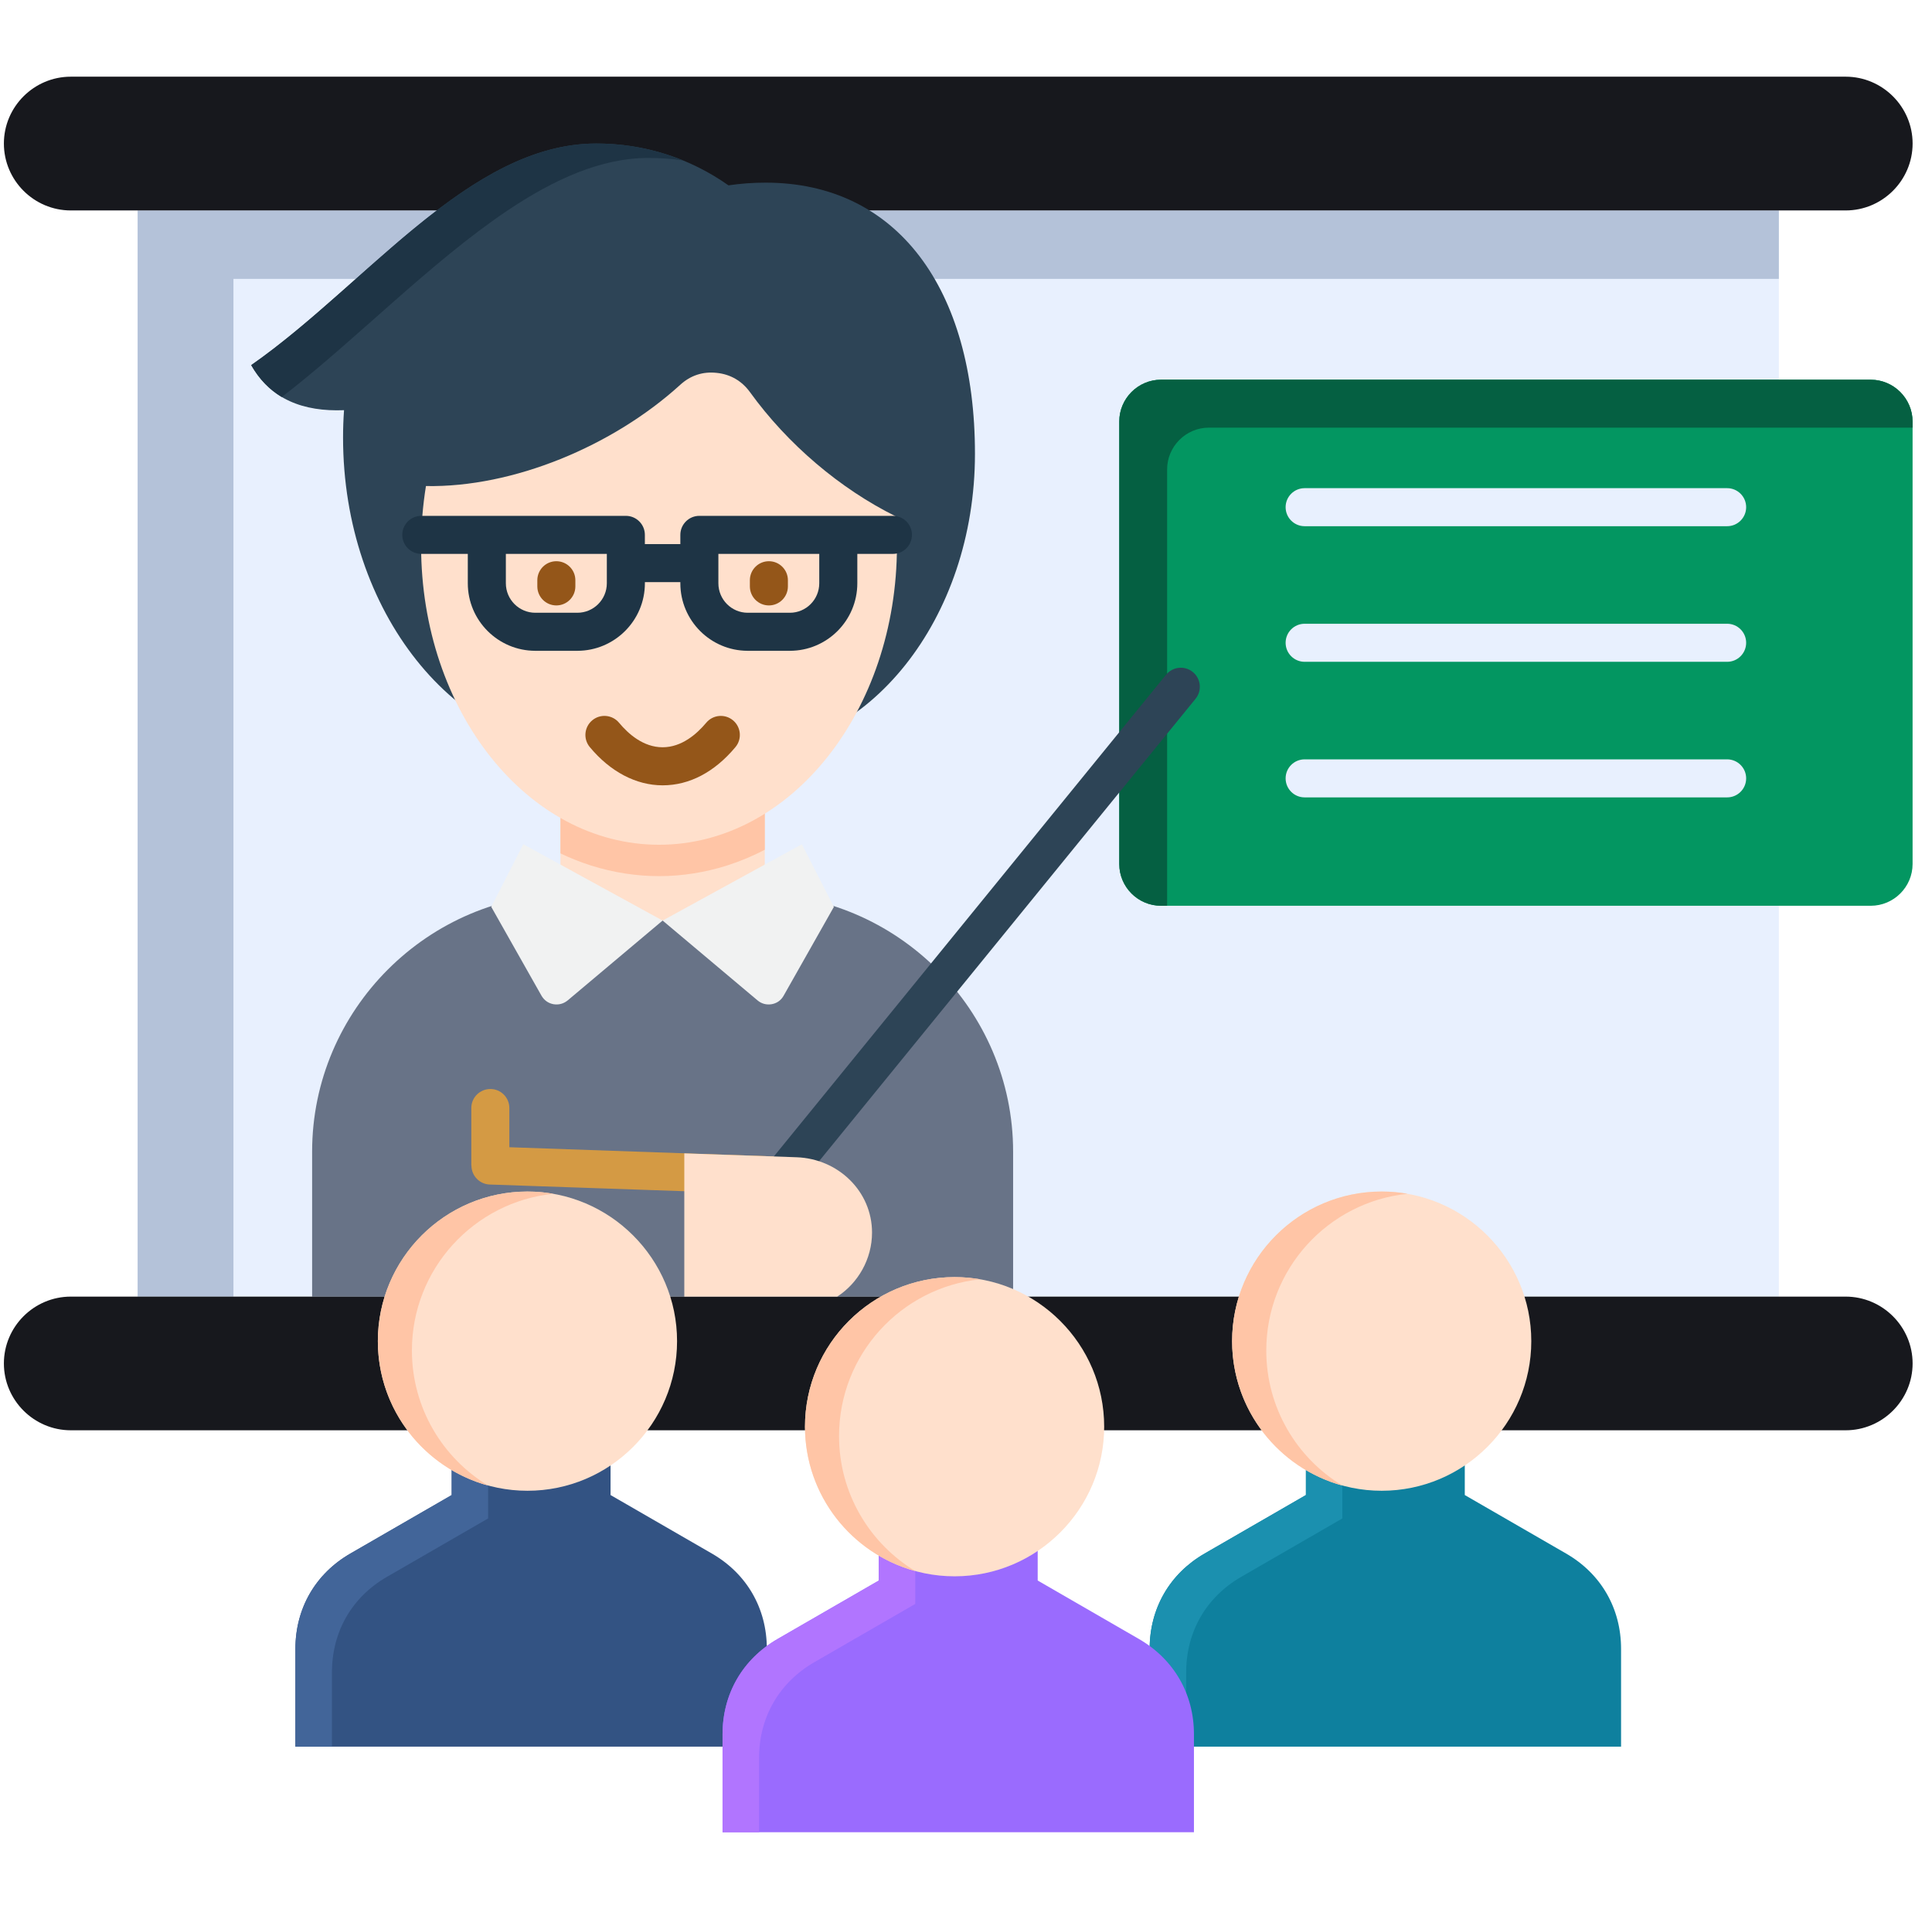
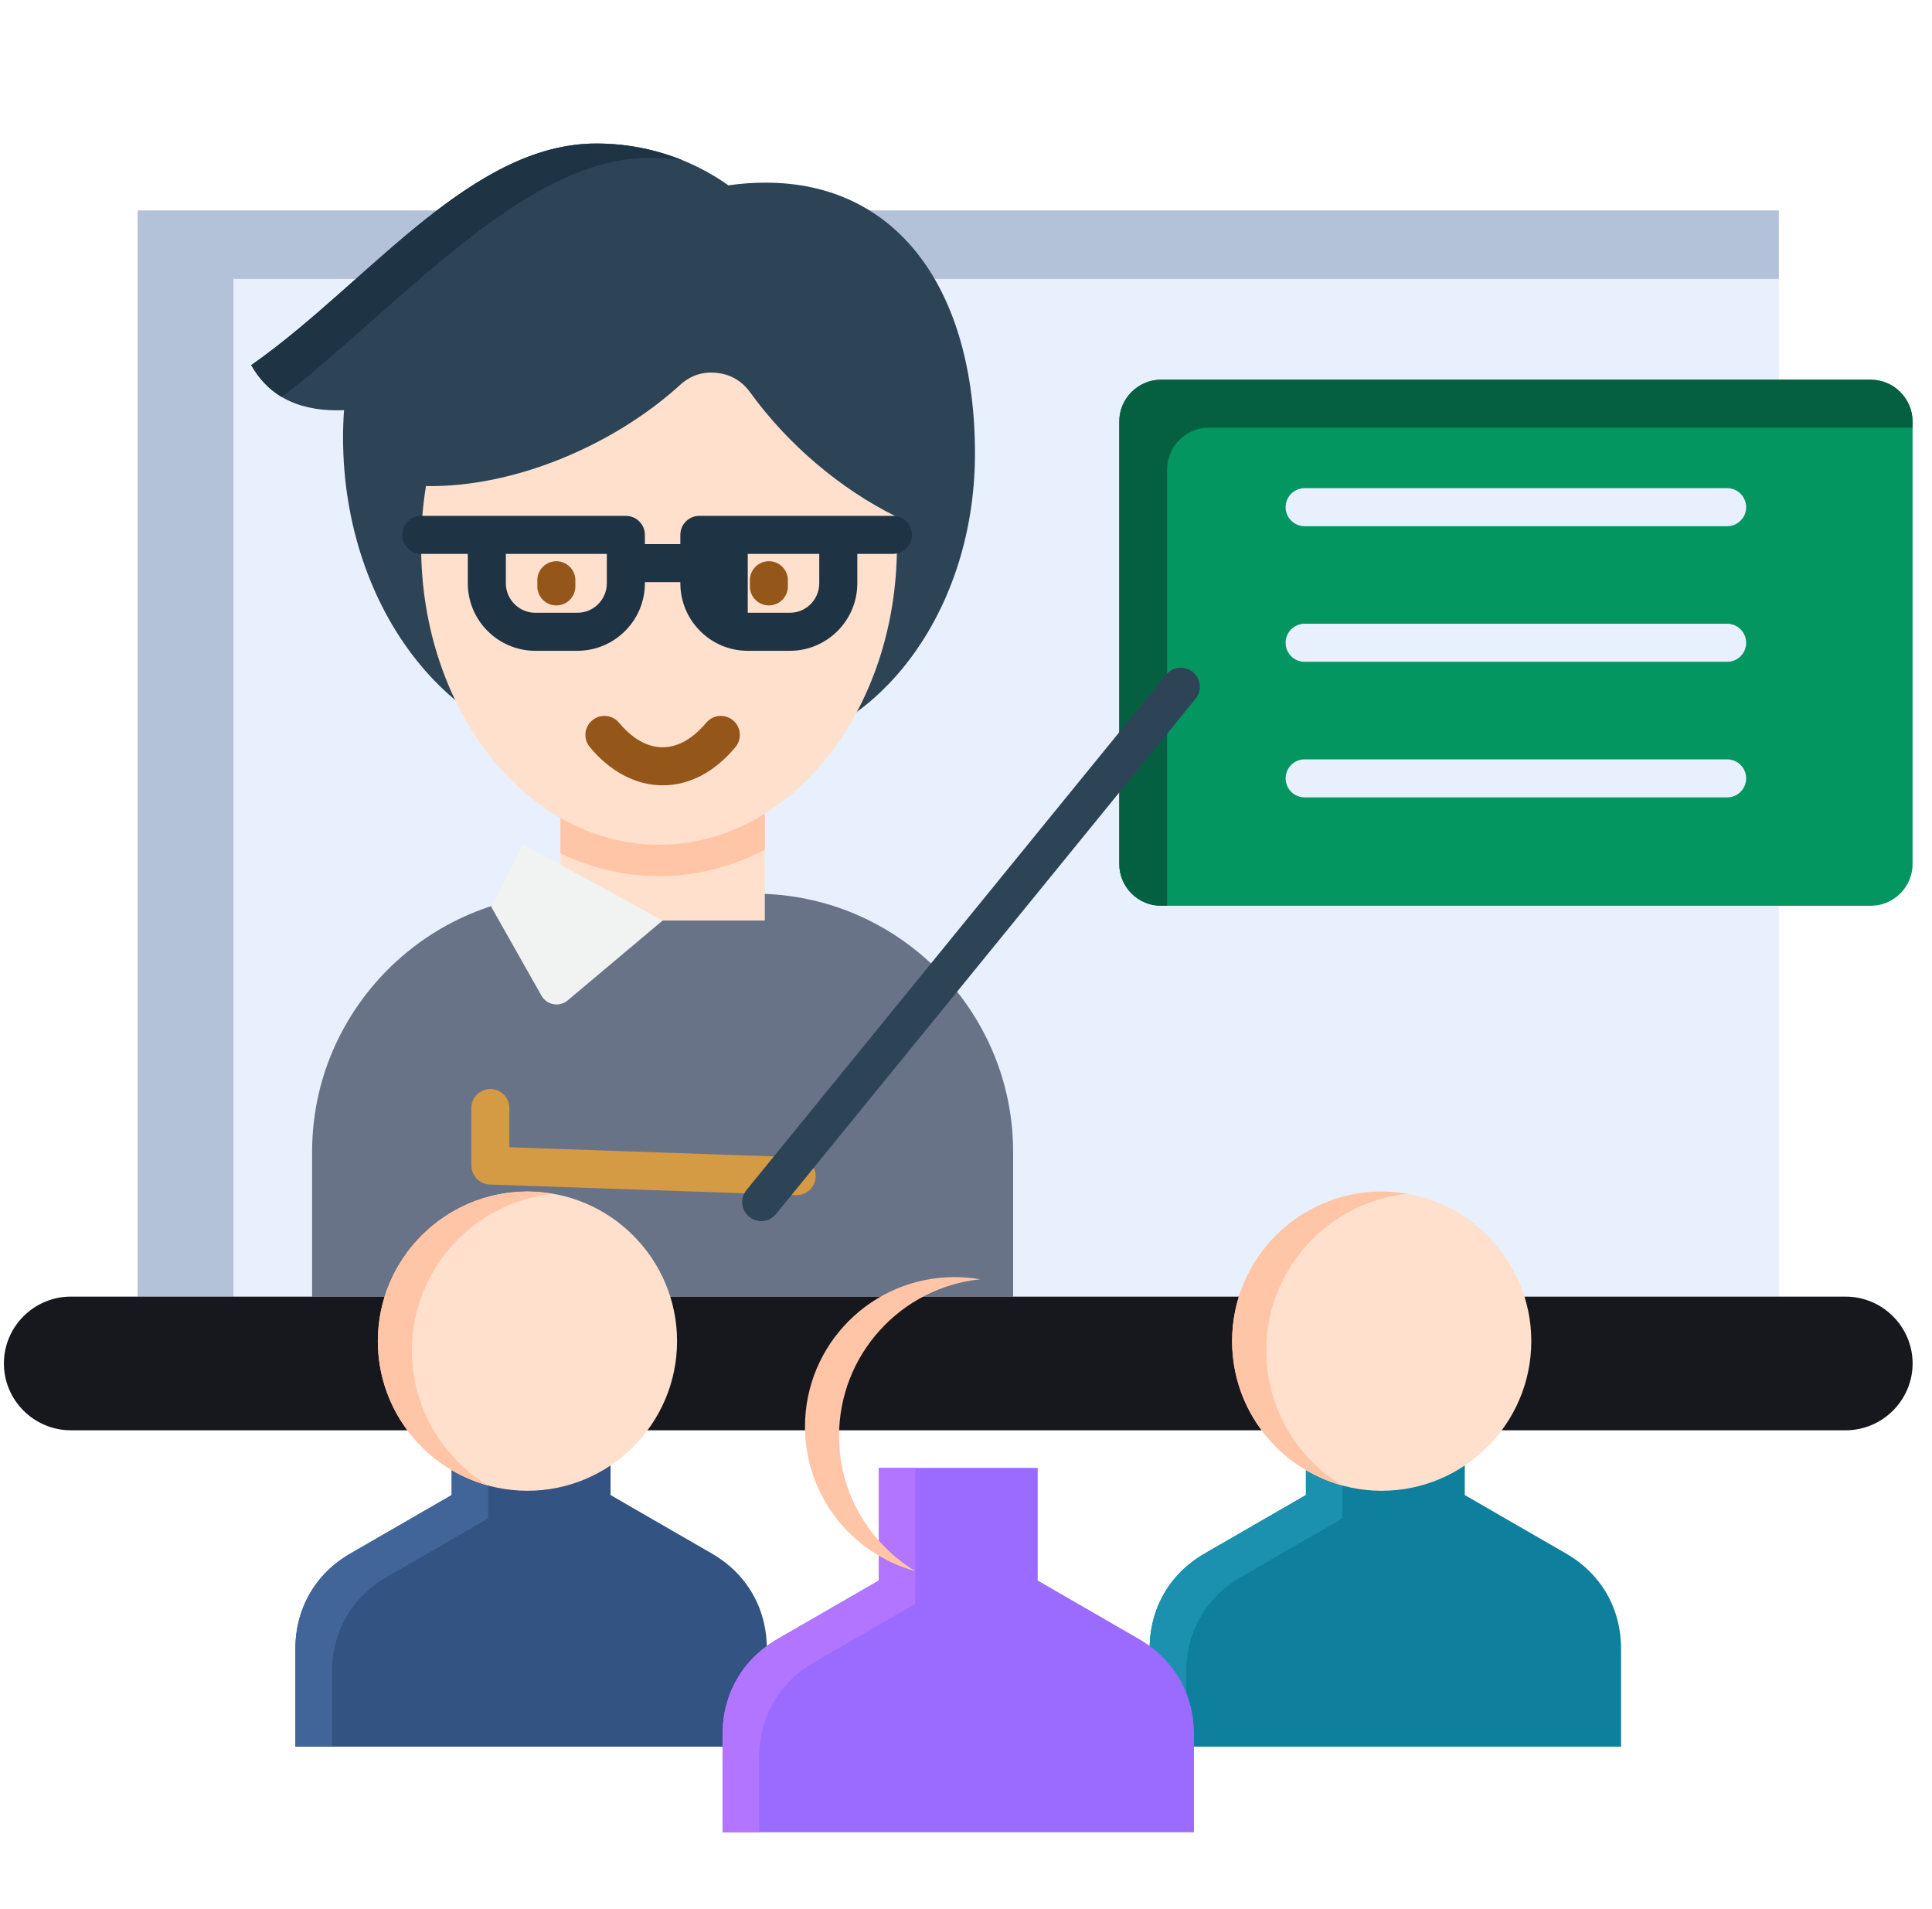
<svg xmlns="http://www.w3.org/2000/svg" width="83" height="82" viewBox="0 0 83 82" fill="none">
  <g id="online-learning_9686274" clip-path="url(#clip0_1487_48187)">
    <g id="Group">
      <path id="Vector" fill-rule="evenodd" clip-rule="evenodd" d="M5.913 9.04H76.421V55.698H5.913V9.04Z" fill="#E8F0FE" />
      <path id="Vector_2" fill-rule="evenodd" clip-rule="evenodd" d="M5.913 9.04H76.421V11.98H10.029V55.698H5.913V9.04Z" fill="#B4C2D9" />
-       <path id="Vector_3" fill-rule="evenodd" clip-rule="evenodd" d="M3.042 9.04H79.292C80.871 9.04 82.167 7.748 82.167 6.165C82.167 4.586 80.871 3.294 79.292 3.294H3.042C1.459 3.294 0.167 4.586 0.167 6.165C0.167 7.748 1.459 9.04 3.042 9.04Z" fill="#17181D" />
      <path id="Vector_4" fill-rule="evenodd" clip-rule="evenodd" d="M13.409 55.698H43.524V49.471C43.524 43.377 38.532 38.391 32.439 38.391H24.494C18.396 38.391 13.409 43.377 13.409 49.471V55.698Z" fill="#687387" />
      <path id="Vector_5" fill-rule="evenodd" clip-rule="evenodd" d="M24.077 32.408H32.856V39.543H24.077V32.408Z" fill="#FFE0CC" />
      <path id="Vector_6" fill-rule="evenodd" clip-rule="evenodd" d="M24.077 32.408H32.856V36.501C32.337 36.775 31.791 37.001 31.226 37.182C30.282 37.478 29.305 37.636 28.314 37.636C27.323 37.636 26.341 37.478 25.397 37.182C24.943 37.038 24.503 36.862 24.077 36.659L24.077 32.408Z" fill="#FFC5A6" />
      <path id="Vector_7" fill-rule="evenodd" clip-rule="evenodd" d="M21.105 38.956L23.262 42.771C23.378 42.97 23.554 43.095 23.776 43.137C24.003 43.174 24.211 43.118 24.387 42.975L28.466 39.544L22.48 36.266L21.105 38.956Z" fill="#F1F2F2" />
-       <path id="Vector_8" fill-rule="evenodd" clip-rule="evenodd" d="M35.824 38.956L33.666 42.771C33.555 42.97 33.379 43.095 33.153 43.137C32.93 43.174 32.717 43.118 32.546 42.975L28.467 39.544L34.449 36.266L35.824 38.956Z" fill="#F1F2F2" />
      <path id="Vector_9" fill-rule="evenodd" clip-rule="evenodd" d="M32.893 7.846C38.537 7.846 41.885 12.402 41.885 19.491C41.885 26.579 37.31 32.325 31.666 32.325C30.61 32.325 29.587 32.122 28.628 31.747C27.642 32.122 26.596 32.325 25.512 32.325C19.562 32.325 14.738 26.265 14.738 18.796C14.738 18.398 14.752 18.004 14.78 17.62C13.029 17.689 11.631 17.157 10.793 15.685C15.743 12.23 20.164 6.165 25.619 6.165C27.716 6.165 29.661 6.809 31.295 7.962C31.828 7.883 32.36 7.846 32.893 7.846Z" fill="#2D4456" />
      <path id="Vector_10" fill-rule="evenodd" clip-rule="evenodd" d="M32.217 16.841C33.838 19.087 36.097 20.999 38.482 22.18C38.519 22.601 38.533 23.023 38.533 23.453C38.533 30.542 33.959 36.288 28.314 36.288C22.67 36.288 18.091 30.542 18.091 23.453C18.091 22.573 18.165 21.712 18.299 20.879C22.036 20.948 26.319 19.17 29.222 16.531C29.662 16.128 30.194 15.952 30.787 16.017C31.379 16.077 31.865 16.36 32.217 16.841Z" fill="#FFE0CC" />
      <g id="Group_2">
        <path id="Vector_11" d="M28.467 33.735C27.328 33.735 26.217 33.151 25.338 32.092C25.049 31.745 25.098 31.229 25.445 30.941C25.792 30.653 26.308 30.701 26.596 31.048C26.994 31.528 27.642 32.1 28.467 32.1C29.288 32.1 29.938 31.527 30.34 31.046C30.629 30.7 31.144 30.654 31.491 30.943C31.837 31.232 31.884 31.748 31.594 32.094C30.698 33.168 29.617 33.735 28.467 33.735Z" fill="#945619" />
      </g>
      <path id="Vector_12" d="M24.718 24.925V25.189C24.718 25.641 24.352 26.007 23.901 26.007C23.45 26.007 23.084 25.641 23.084 25.189V24.925C23.084 24.474 23.45 24.108 23.901 24.108C24.352 24.108 24.718 24.474 24.718 24.925ZM33.032 24.108C32.581 24.108 32.215 24.474 32.215 24.925V25.189C32.215 25.641 32.581 26.007 33.032 26.007C33.483 26.007 33.849 25.641 33.849 25.189V24.925C33.849 24.474 33.483 24.108 33.032 24.108Z" fill="#945619" />
-       <path id="Vector_13" d="M38.361 22.159H36.013H30.045C29.594 22.159 29.228 22.525 29.228 22.976V23.372H27.704V22.976C27.704 22.525 27.338 22.159 26.887 22.159H20.914H18.099C17.648 22.159 17.282 22.525 17.282 22.976C17.282 23.428 17.648 23.793 18.099 23.793H20.097V25.055C20.097 26.655 21.399 27.956 22.998 27.956H24.804C26.403 27.956 27.705 26.655 27.705 25.055V25.006H29.228V25.055C29.228 26.655 30.527 27.956 32.124 27.956H33.934C35.531 27.956 36.831 26.655 36.831 25.055V23.793H38.361C38.812 23.793 39.178 23.428 39.178 22.976C39.178 22.525 38.812 22.159 38.361 22.159ZM26.07 25.055C26.07 25.754 25.502 26.322 24.804 26.322H22.998C22.3 26.322 21.732 25.754 21.732 25.055V23.794H26.07V25.055ZM35.196 25.055C35.196 25.754 34.63 26.322 33.934 26.322H32.124C31.428 26.322 30.862 25.754 30.862 25.055V23.794H35.196L35.196 25.055Z" fill="#1E3445" />
+       <path id="Vector_13" d="M38.361 22.159H36.013H30.045C29.594 22.159 29.228 22.525 29.228 22.976V23.372H27.704V22.976C27.704 22.525 27.338 22.159 26.887 22.159H20.914H18.099C17.648 22.159 17.282 22.525 17.282 22.976C17.282 23.428 17.648 23.793 18.099 23.793H20.097V25.055C20.097 26.655 21.399 27.956 22.998 27.956H24.804C26.403 27.956 27.705 26.655 27.705 25.055V25.006H29.228V25.055C29.228 26.655 30.527 27.956 32.124 27.956H33.934C35.531 27.956 36.831 26.655 36.831 25.055V23.793H38.361C38.812 23.793 39.178 23.428 39.178 22.976C39.178 22.525 38.812 22.159 38.361 22.159ZM26.07 25.055C26.07 25.754 25.502 26.322 24.804 26.322H22.998C22.3 26.322 21.732 25.754 21.732 25.055V23.794H26.07V25.055ZM35.196 25.055C35.196 25.754 34.63 26.322 33.934 26.322H32.124V23.794H35.196L35.196 25.055Z" fill="#1E3445" />
      <path id="Vector_14" d="M34.254 49.711C34.703 49.725 35.055 50.1 35.041 50.549C35.028 50.998 34.653 51.35 34.203 51.336L21.04 50.883C20.6 50.869 20.253 50.503 20.253 50.068H20.248V47.595C20.248 47.146 20.614 46.78 21.068 46.78C21.517 46.78 21.882 47.146 21.882 47.595V49.281L34.254 49.711Z" fill="#D49A44" />
      <path id="Vector_15" fill-rule="evenodd" clip-rule="evenodd" d="M49.88 16.31H80.365C81.356 16.31 82.166 17.12 82.166 18.111V37.113C82.166 38.104 81.356 38.909 80.365 38.909C70.207 38.909 60.044 38.909 49.88 38.909C48.89 38.909 48.084 38.104 48.084 37.113V18.106C48.084 17.12 48.89 16.31 49.88 16.31Z" fill="#039661" />
      <path id="Vector_16" d="M55.231 21.787C55.231 21.335 55.597 20.97 56.049 20.97H74.199C74.65 20.97 75.016 21.335 75.016 21.787C75.016 22.238 74.65 22.604 74.199 22.604H56.049C55.597 22.604 55.231 22.238 55.231 21.787ZM74.199 26.794H56.049C55.597 26.794 55.231 27.16 55.231 27.612C55.231 28.063 55.597 28.429 56.049 28.429H74.199C74.65 28.429 75.016 28.063 75.016 27.612C75.016 27.16 74.65 26.794 74.199 26.794ZM74.199 32.619H56.049C55.597 32.619 55.231 32.985 55.231 33.436C55.231 33.888 55.597 34.253 56.049 34.253H74.199C74.65 34.253 75.016 33.888 75.016 33.436C75.016 32.985 74.65 32.619 74.199 32.619Z" fill="#E8F0FE" />
      <path id="Vector_17" fill-rule="evenodd" clip-rule="evenodd" d="M3.042 61.44H79.292C80.871 61.44 82.167 60.148 82.167 58.569C82.167 56.99 80.871 55.698 79.292 55.698H3.042C1.459 55.698 0.167 56.99 0.167 58.569C0.167 60.148 1.459 61.44 3.042 61.44Z" fill="#17181D" />
      <path id="Vector_18" fill-rule="evenodd" clip-rule="evenodd" d="M12.103 17.055C15.187 14.698 18.47 11.277 21.808 9.04C23.808 7.698 25.832 6.785 27.846 6.785C28.35 6.785 28.851 6.818 29.341 6.892C28.184 6.42 26.934 6.165 25.619 6.165C23.174 6.165 20.938 7.383 18.766 9.04C16.095 11.078 13.525 13.777 10.793 15.685C11.14 16.296 11.58 16.74 12.103 17.055Z" fill="#1E3445" />
      <path id="Vector_19" fill-rule="evenodd" clip-rule="evenodd" d="M49.88 16.31H80.365C81.356 16.31 82.166 17.12 82.166 18.111V18.37H51.936C50.95 18.37 50.14 19.176 50.14 20.166V38.909H49.88C48.89 38.909 48.084 38.104 48.084 37.113V18.106C48.084 17.12 48.89 16.31 49.88 16.31Z" fill="#056042" />
      <g id="Group_3">
        <path id="Vector_20" d="M32.703 52.455C32.521 52.455 32.339 52.395 32.187 52.271C31.837 51.986 31.784 51.472 32.069 51.122L50.094 28.985C50.379 28.635 50.894 28.582 51.244 28.867C51.594 29.152 51.647 29.667 51.362 30.017L33.337 52.154C33.175 52.352 32.94 52.455 32.703 52.455Z" fill="#2D4456" />
      </g>
      <g id="Group_4">
-         <path id="Vector_21" fill-rule="evenodd" clip-rule="evenodd" d="M35.968 55.698C36.861 55.12 37.463 54.087 37.463 52.948C37.463 51.17 36.005 49.776 34.227 49.712L29.398 49.545V55.698H35.968Z" fill="#FFE0CC" />
        <path id="Vector_22" fill-rule="evenodd" clip-rule="evenodd" d="M26.23 64.222L30.578 66.732C32.083 67.598 32.944 69.088 32.944 70.829V75.029H12.691V70.829C12.691 69.089 13.553 67.598 15.057 66.732L19.405 64.222V59.384H26.23V64.222Z" fill="#335383" />
        <path id="Vector_23" fill-rule="evenodd" clip-rule="evenodd" d="M14.261 75.029H12.691V70.829C12.691 69.089 13.553 67.598 15.057 66.732L19.405 64.222V59.384H20.97V60.389V61.44V65.227L16.622 67.737C15.118 68.603 14.261 70.093 14.261 71.835V75.029Z" fill="#426599" />
        <path id="Vector_24" fill-rule="evenodd" clip-rule="evenodd" d="M22.66 64.038C26.202 64.038 29.087 61.153 29.087 57.611C29.087 54.074 26.202 51.185 22.66 51.185C19.123 51.185 16.233 54.074 16.233 57.611C16.233 61.153 19.122 64.038 22.66 64.038Z" fill="#FFE0CC" />
        <path id="Vector_25" fill-rule="evenodd" clip-rule="evenodd" d="M22.66 51.184C23.035 51.184 23.405 51.216 23.767 51.281C20.359 51.633 17.696 54.513 17.696 58.013C17.696 60.476 19.012 62.629 20.97 63.815C18.243 63.069 16.233 60.578 16.233 57.61C16.233 54.063 19.113 51.184 22.66 51.184Z" fill="#FFC5A6" />
        <path id="Vector_26" fill-rule="evenodd" clip-rule="evenodd" d="M62.928 64.222L67.276 66.732C68.781 67.598 69.642 69.088 69.642 70.829V75.029H49.39V70.829C49.39 69.089 50.251 67.598 51.756 66.732L56.103 64.222V59.384H62.928V64.222H62.928Z" fill="#0E809E" />
        <path id="Vector_27" fill-rule="evenodd" clip-rule="evenodd" d="M50.959 75.029H49.39V70.829C49.39 69.089 50.251 67.598 51.756 66.732L56.103 64.222V59.384H57.668V60.389V61.44V65.227L53.321 67.737C51.821 68.603 50.959 70.093 50.959 71.835V75.029Z" fill="#1B90AF" />
        <path id="Vector_28" fill-rule="evenodd" clip-rule="evenodd" d="M59.358 64.038C62.9 64.038 65.785 61.153 65.785 57.611C65.785 54.074 62.9 51.185 59.358 51.185C55.821 51.185 52.932 54.074 52.932 57.611C52.932 61.153 55.821 64.038 59.358 64.038Z" fill="#FFE0CC" />
        <path id="Vector_29" fill-rule="evenodd" clip-rule="evenodd" d="M59.359 51.184C59.739 51.184 60.105 51.216 60.466 51.281C57.058 51.633 54.4 54.513 54.4 58.013C54.4 60.476 55.711 62.629 57.669 63.815C54.942 63.069 52.933 60.578 52.933 57.61C52.932 54.063 55.812 51.184 59.359 51.184Z" fill="#FFC5A6" />
        <path id="Vector_30" fill-rule="evenodd" clip-rule="evenodd" d="M44.58 67.894L48.927 70.404C50.432 71.274 51.293 72.765 51.293 74.501V78.706H31.041V74.501C31.041 72.765 31.902 71.274 33.407 70.404L37.755 67.894V63.056H44.58V67.894Z" fill="#9A6BFE" />
        <path id="Vector_31" fill-rule="evenodd" clip-rule="evenodd" d="M32.611 78.706H31.041V74.501C31.041 72.765 31.902 71.274 33.407 70.404L37.755 67.894V63.056H39.32V64.061V65.116V68.899L34.972 71.409C33.472 72.279 32.611 73.77 32.611 75.506V78.706Z" fill="#B175FF" />
-         <path id="Vector_32" fill-rule="evenodd" clip-rule="evenodd" d="M41.01 67.713C44.552 67.713 47.436 64.824 47.436 61.287C47.436 57.745 44.552 54.86 41.01 54.86C37.472 54.86 34.583 57.745 34.583 61.287C34.583 64.824 37.472 67.713 41.01 67.713Z" fill="#FFE0CC" />
        <path id="Vector_33" fill-rule="evenodd" clip-rule="evenodd" d="M41.009 54.86C41.389 54.86 41.755 54.893 42.116 54.953C38.708 55.305 36.046 58.185 36.046 61.69C36.046 64.148 37.361 66.301 39.32 67.487C36.593 66.746 34.583 64.25 34.583 61.287C34.583 57.736 37.463 54.86 41.009 54.86Z" fill="#FFC5A6" />
      </g>
    </g>
  </g>
  <defs>
    <clipPath id="clip0_1487_48187">
      <rect width="82" height="82" fill="white" transform="translate(0.167)" />
    </clipPath>
  </defs>
</svg>